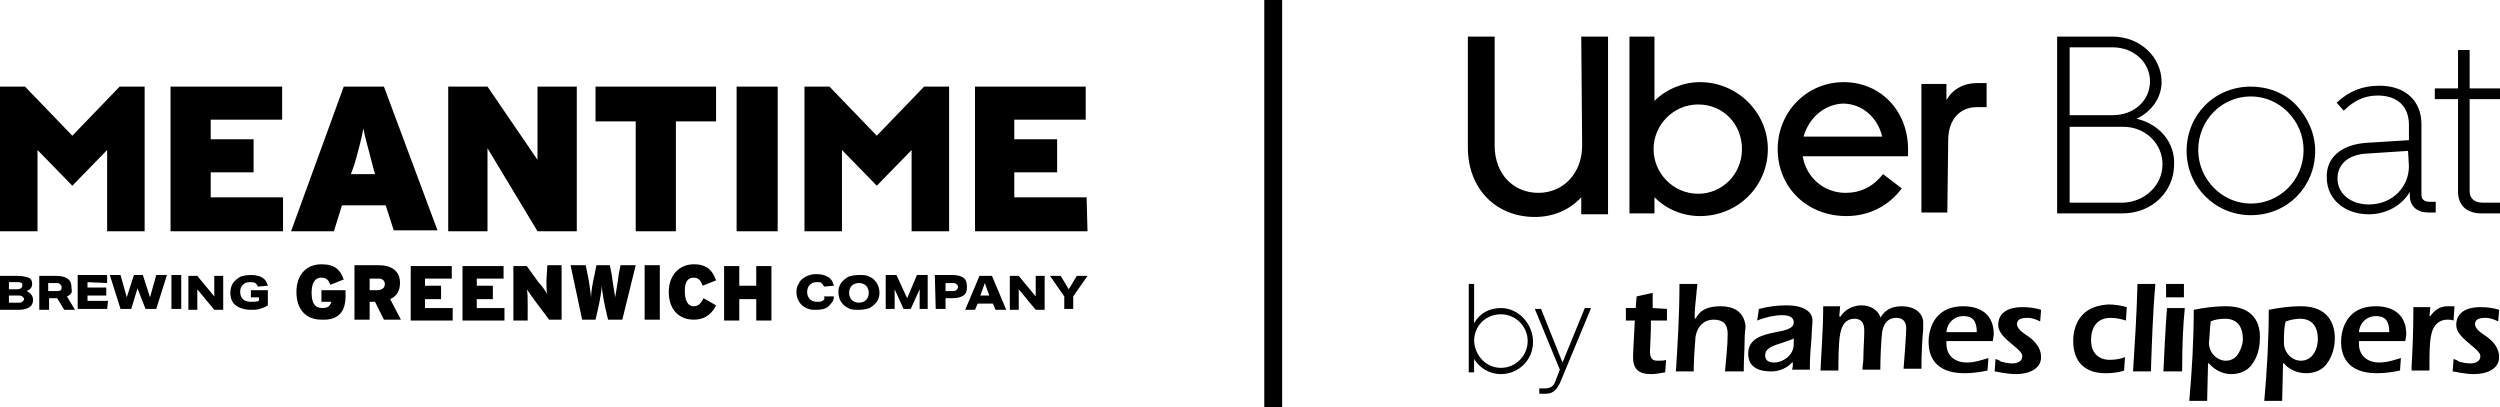
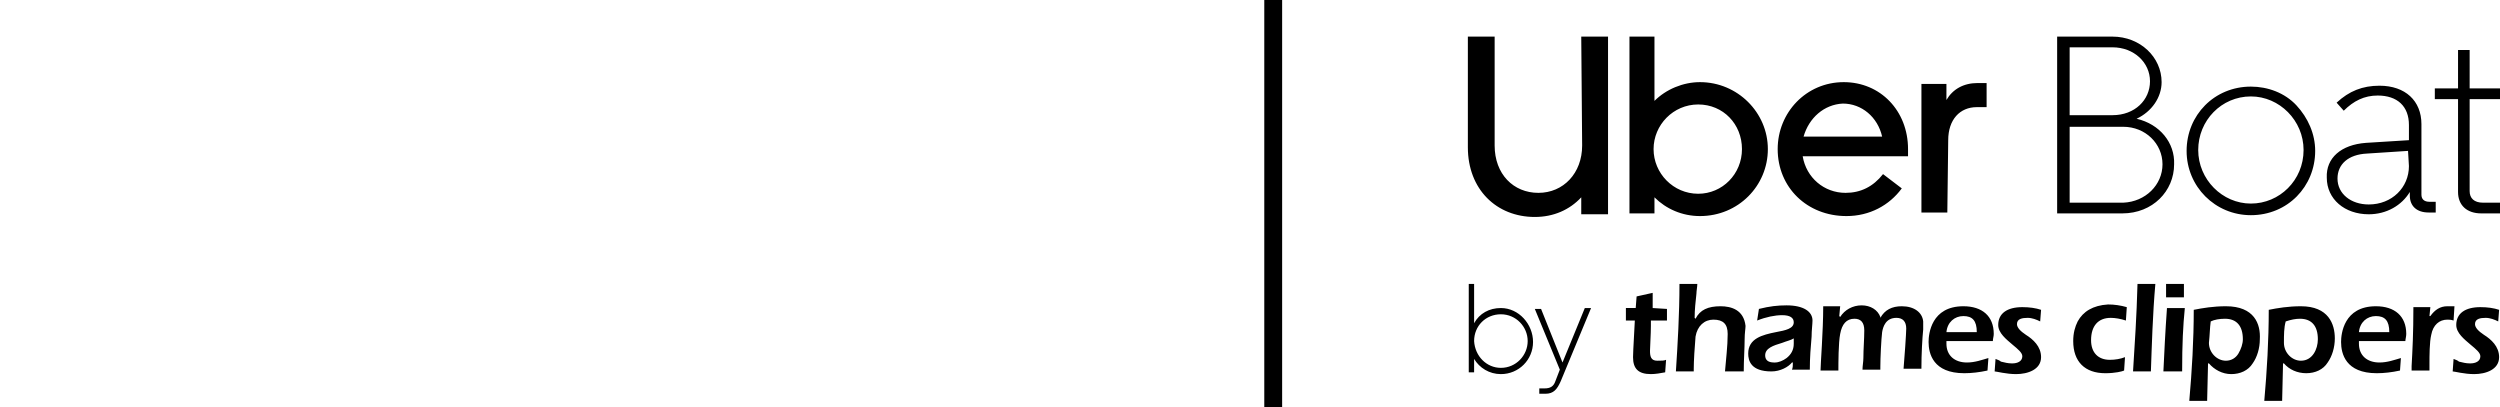
<svg xmlns="http://www.w3.org/2000/svg" version="1.1" id="Layer_2_00000096024580798115194830000003916366617745409965_" x="0px" y="0px" width="280px" height="45.6px" viewBox="0 0 280 45.6" style="enable-background:new 0 0 280 45.6;" xml:space="preserve">
  <g id="dock">
    <path d="M200.1,34.2c-1,0-1.9,0.1-3.1,0.4l-0.2,1.3c1-0.4,2-0.6,2.8-0.6c0.9,0,1.3,0.3,1.3,0.8c0,0.7-0.9,0.9-2,1.1   c-1.5,0.3-3.1,0.7-3.1,2.4c0,0.8,0.3,2,2.6,2c1,0,1.9-0.5,2.3-1h0.1c0,0.3,0,0.6-0.1,0.8h2c0-1.3,0.1-2.6,0.2-3.7   c0-0.7,0.1-1.4,0.1-1.8C203,34.9,202,34.2,200.1,34.2z M200.1,40.1c-0.4,0.3-0.9,0.5-1.3,0.5h-0.1c-0.7,0-1-0.3-1-0.8   c0-0.8,0.9-1.1,1.9-1.4c0.5-0.2,1-0.3,1.3-0.5V38c0,0.2,0,0.3,0,0.5C200.9,39.2,200.6,39.7,200.1,40.1z M177.2,16.3   c0,3.1-2.1,5.3-4.9,5.3s-4.9-2.1-4.9-5.3V4.1h-3v12.4c0,4.7,3.2,7.8,7.5,7.8c2.1,0,3.9-0.8,5.2-2.2V24h3V4.1h-3L177.2,16.3z    M213,34.3c-1.1,0-1.9,0.4-2.4,1.3v-0.1c-0.3-0.8-1.1-1.3-2.1-1.3s-1.9,0.5-2.4,1.3l-0.1-0.1l0.1-1.1h-1.9c0,2.8-0.3,6.5-0.3,7.2h2   c0-0.8,0-3.1,0.2-4.1c0.2-1.1,0.7-1.7,1.6-1.7c0.7,0,1.1,0.4,1.1,1.3c0,1-0.1,2.1-0.1,3.1c0,0.4-0.1,0.9-0.1,1.3h2v-0.3   c0-1,0.1-3.1,0.2-3.9c0.1-0.6,0.4-1.6,1.6-1.6c0.7,0,1.1,0.4,1.1,1.2c0,0.5-0.2,3.4-0.3,4.5h2c0-1.7,0.1-3.4,0.2-4.4   c0-0.4,0-0.8,0-0.9C215.3,35,214.4,34.3,213,34.3z M218.2,15.7c0-2.3,1.3-3.7,3.2-3.7h1.1V9.3h-1c-1.6,0-2.8,0.7-3.5,1.9V9.4h-2.8   v14.4h2.9L218.2,15.7z M206.8,24.2c2.6,0,4.8-1.2,6.2-3.1l-2.1-1.6c-1.1,1.4-2.5,2.1-4.2,2.1c-2.4,0-4.4-1.7-4.8-4.1h11.8v-0.8   c0-4.3-3.1-7.5-7.2-7.5c-4.2,0-7.4,3.4-7.4,7.5C199.1,21,202.4,24.2,206.8,24.2z M206.4,11.6c2.1,0,3.9,1.5,4.4,3.7H202   C202.6,13.2,204.3,11.7,206.4,11.6z M175,40.6l-2.4-6h-0.7l2.8,6.8l-0.5,1.3c-0.2,0.6-0.6,0.8-1.2,0.8h-0.6v0.6h0.7   c0.9,0,1.3-0.5,1.7-1.4l3.4-8.2h-0.7L175,40.6z M185.3,22.1c1.3,1.3,3.1,2.1,5.1,2.1c4.3,0,7.6-3.4,7.6-7.5c0-4.1-3.4-7.5-7.6-7.5   c-1.9,0-3.8,0.8-5.1,2.1V4.1h-2.8v19.8h2.8V22.1z M190.2,11.7c2.8,0,4.9,2.2,4.9,5c0,2.8-2.2,5-4.9,5c-2.8,0-5-2.3-5-5   C185.2,14,187.4,11.7,190.2,11.7z M185.1,32.8l-1.8,0.4l-0.1,1.3h-1.1v1.4h1c0,0.3-0.2,3.4-0.2,4.1c0,1.3,0.6,1.9,2,1.9   c0.5,0,1.1-0.1,1.6-0.2l0.1-1.4c-0.2,0.1-0.5,0.1-1,0.1c-0.7,0-0.8-0.5-0.8-1.1c0-0.4,0.1-1.9,0.1-2.8c0-0.2,0-0.4,0-0.6h1.8v-1.3   l-1.6-0.1V32.8z M168.1,34.5c-1.3,0-2.4,0.6-3,1.7v-4.4h-0.6v9.9h0.6v-1.5c0.6,1,1.7,1.7,3,1.7c2,0,3.6-1.6,3.6-3.6   S170.1,34.5,168.1,34.5z M168.1,41.2c-1.6,0-2.9-1.3-3-3c0-1.7,1.3-3,3-3c1.7,0,3,1.4,3,3C171.1,39.8,169.8,41.2,168.1,41.2z    M192.7,34.3c-1.4,0-2.3,0.4-2.8,1.4l-0.1-0.1c0-0.9,0.1-1.8,0.2-2.7c0-0.3,0.1-0.8,0.1-1.1h-2c0,3.4-0.2,6.7-0.4,9.8h2v-0.3   c0-0.8,0.1-2.5,0.2-3.6c0.2-1.2,1-1.9,2-1.9c1.1,0,1.6,0.5,1.6,1.6c0,1.4-0.2,2.9-0.3,4.2h2.1c0-1.3,0.1-2.6,0.1-3.6   c0-0.7,0.1-1.2,0.1-1.5C195.3,34.7,193.9,34.3,192.7,34.3z M227.1,35.6c0.5,0,1,0.2,1.4,0.4l0.1-1.3c-0.6-0.2-1.3-0.3-2.1-0.3   c-1.7,0-2.7,0.7-2.7,2c0,0.9,0.9,1.6,1.6,2.2c0.6,0.5,1.1,0.9,1.1,1.3c0,0.6-0.6,0.8-1.1,0.8h-0.1c-0.4,0-0.8-0.1-1.2-0.2   c-0.1-0.1-0.3-0.2-0.6-0.3l-0.1,1.4c0.2,0,1.3,0.3,2.4,0.3c1.3,0,2.8-0.5,2.8-1.9c0-1.2-0.9-2-1.7-2.5c-0.6-0.4-1-0.8-1-1.2   C225.9,35.7,226.5,35.6,227.1,35.6z M266.1,34.3c-3.6,0-3.9,3.1-3.9,4c0,1.3,0.5,3.5,4,3.5c0.8,0,1.7-0.1,2.6-0.3l0.1-1.4   c-0.7,0.2-1.5,0.5-2.4,0.5c-1.4,0-2.3-0.8-2.3-2.1v-0.3h5.2c0-0.2,0.1-0.5,0.1-0.8C269.5,35.4,268.2,34.3,266.1,34.3z M264.2,37.2   c0.1-1.1,0.9-1.8,1.9-1.8s1.5,0.5,1.5,1.8H264.2z M257.7,34.3c-1.4,0-2.6,0.2-3.6,0.4c0,3.4-0.2,6.8-0.5,10.2h2l0.1-4.2h0.1   c0.6,0.7,1.5,1.1,2.5,1.1s1.9-0.4,2.4-1.2c0.5-0.7,0.8-1.7,0.8-2.7C261.5,36.3,260.8,34.3,257.7,34.3z M257.7,40.4   c-1,0-1.9-0.9-1.9-2c0-0.9,0-1.7,0.2-2.4c0.6-0.2,1.1-0.3,1.6-0.3c1.3,0,2,0.8,2,2.3C259.6,39.1,259,40.4,257.7,40.4z M272,23.8   h0.8v-1.2h-0.7c-0.6,0-0.9-0.3-0.9-0.8v-7.9c0-2.6-1.8-4.3-4.7-4.3c-1.9,0-3.4,0.6-4.8,1.9l0.8,0.9c1.1-1.1,2.3-1.7,3.8-1.7   c2.2,0,3.5,1.2,3.5,3.3v1.7L265,16c-2.8,0.2-4.5,1.7-4.4,3.9c0,2.4,2,4.1,4.7,4.1c2,0,3.7-1,4.6-2.5v0.4   C269.9,23.1,270.7,23.8,272,23.8z M265.3,22.9c-2,0-3.5-1.2-3.5-2.9c0-1.6,1.2-2.7,3.3-2.8l4.6-0.3l0.1,1.7   C269.8,21,267.9,22.9,265.3,22.9z M249.3,34.3c-1.4,0-2.6,0.2-3.6,0.4c0,3.4-0.2,6.8-0.5,10.2h2l0.1-4.2h0.1   c0.6,0.7,1.5,1.2,2.5,1.2s1.9-0.4,2.4-1.2c0.5-0.7,0.8-1.7,0.8-2.7C253.2,36.3,252.5,34.3,249.3,34.3z M250.7,39.6   c-0.3,0.5-0.8,0.8-1.4,0.8c-1,0-1.9-0.9-1.9-2c0.1-0.9,0.1-1.7,0.2-2.4c0.4-0.2,1-0.3,1.6-0.3c1.3,0,2,0.8,2,2.3   C251.2,38.5,251,39.1,250.7,39.6z M278.1,22.7c-1,0-1.5-0.5-1.5-1.3V11.1h3.4V9.9h-3.4V5.6h-1.3v4.3h-2.6v1.2h2.6v10.4   c0,1.5,1,2.4,2.6,2.4h2.1v-1.2H278.1z M219.9,34.3c-3.6,0-3.9,3.1-3.9,4c0,1.3,0.5,3.5,4,3.5c0.8,0,1.7-0.1,2.6-0.3l0.1-1.4   c-0.7,0.2-1.5,0.5-2.4,0.5c-1.4,0-2.3-0.8-2.3-2.1v-0.3h5.2c0-0.3,0.1-0.5,0.1-0.8C223.3,35.4,222,34.3,219.9,34.3z M218,37.2   c0.1-1.1,0.9-1.8,1.9-1.8s1.5,0.5,1.5,1.8H218z M278.4,35.6c0.5,0,1,0.2,1.4,0.4l0.1-1.3c-0.6-0.2-1.3-0.3-2.1-0.3   c-1.7,0-2.7,0.7-2.7,2c0,0.9,0.9,1.6,1.6,2.2c0.6,0.5,1.1,0.9,1.1,1.3c0,0.6-0.6,0.8-1.1,0.8h-0.1c-0.4,0-0.8-0.1-1.2-0.2   c-0.1-0.1-0.3-0.2-0.6-0.3l-0.1,1.4c0.2,0,1.3,0.3,2.4,0.3c1.3,0,2.8-0.5,2.8-1.9c0-1.2-0.9-2-1.7-2.5c-0.6-0.4-1-0.8-1-1.2   C277.2,35.7,277.8,35.6,278.4,35.6z M274.9,34.3c-0.4,0-0.6,0-0.8,0c-0.8,0-1.4,0.4-1.9,1.1h-0.1l0.1-1h-1.9c0,2.9-0.1,4.8-0.2,6.6   c0,0.2,0,0.4,0,0.5h2v-0.8c0-0.8,0-2.4,0.2-3.2c0.2-1.1,0.9-1.7,1.8-1.7c0.2,0,0.4,0,0.7,0.1L274.9,34.3z M238.9,41.6h2   c0.1-2.8,0.2-6.4,0.5-9.8h-2C239.3,35.5,239.1,38.4,238.9,41.6z M232.7,36c-0.3,0.6-0.5,1.3-0.5,2.2c0,2.3,1.3,3.6,3.6,3.6   c1.1,0,1.9-0.2,2.1-0.3L238,40c-0.5,0.2-1.1,0.3-1.7,0.3c-1.3,0-2.1-0.8-2.1-2.2c0-1.6,0.8-2.5,2.2-2.5c0.5,0,1.1,0.1,1.7,0.3   l0.1-1.5c-0.7-0.2-1.4-0.3-2.1-0.3C234.4,34.2,233.3,34.9,232.7,36z M239.3,13.3c1.7-0.8,2.8-2.4,2.8-4.1c0-2.8-2.4-5.1-5.5-5.1   h-6.2v19.8h7.3c3.4,0,5.8-2.5,5.8-5.5C243.6,16,241.9,13.9,239.3,13.3z M231.8,5.3h4.8c2.4,0,4.2,1.7,4.2,3.8   c0,2.1-1.7,3.8-4.2,3.8h-4.8V5.3z M237.8,22.7h-6v-8.5h6c2.5,0,4.4,1.9,4.4,4.2C242.2,20.7,240.3,22.6,237.8,22.7z M252.1,24.1   c4.1,0,7.2-3.2,7.2-7.2c0-1.9-0.8-3.7-2.1-5.1c-1.3-1.4-3.2-2.1-5.1-2.1c-4.1,0-7.2,3.2-7.2,7.2S248.1,24.1,252.1,24.1z    M252.1,10.8c3.2,0,5.9,2.7,5.9,6c0,3.4-2.7,6-5.9,6c-3.2,0-5.9-2.7-5.9-6S248.8,10.8,252.1,10.8z M242.6,33.3h2v-1.5h-2V33.3z    M242.3,41.6h2.1c0-3.1,0.1-5.1,0.3-7.1h-2C242.5,37.3,242.4,39.5,242.3,41.6z" />
-     <path d="M3,32.6c0.4-0.2,0.6-0.4,0.6-0.8c0-0.3-0.1-0.6-0.4-0.7S2.5,30.9,2,30.9H0v3.8h2.1c0.5,0,0.9-0.1,1.2-0.3s0.4-0.5,0.4-0.8   C3.7,33.1,3.4,32.8,3,32.6z M1,31.6h0.9c0.2,0,0.4,0,0.5,0.1c0.1,0,0.1,0.1,0.1,0.3c0,0.2-0.2,0.4-0.6,0.4H1V31.6L1,31.6z    M2.5,33.8c-0.1,0.1-0.3,0.1-0.5,0.1H1v-0.8h1c0.2,0,0.4,0,0.5,0.1s0.2,0.2,0.2,0.3S2.6,33.7,2.5,33.8z M8,32.1   c0-0.8-0.6-1.2-1.7-1.2H4.4v3.8h1.1v-1.3h0.9l0.8,1.3h1.2l-0.9-1.5C7.7,33.1,7.9,33,8,32.8S8,32.4,8,32.1L8,32.1z M6.8,32.5   c-0.1,0.1-0.3,0.1-0.5,0.1H5.4v-0.9h0.8c0.2,0,0.4,0,0.5,0.1s0.2,0.2,0.2,0.3C6.9,32.3,6.9,32.4,6.8,32.5L6.8,32.5z M12,31.7v-0.9   H8.7v3.8H12l0.1-0.9H9.8v-0.6h2.1v-0.9H9.8v-0.6L12,31.7L12,31.7z M16.3,34.6h1.2l1.2-3.8h-1.2l-0.7,2.5L16,30.8h-1l-0.8,2.5   l-0.7-2.5h-1.2l1.2,3.8h1.2l0.7-2.3L16.3,34.6L16.3,34.6z M20.3,34.6v-3.8h-1.1v3.8H20.3z M24,33.2l-1.9-2.3h-1v3.8h1v-2.3l1.9,2.3   h1v-3.8h-1C24,30.9,24,33.2,24,33.2z M29.1,34.6c0.3-0.1,0.6-0.2,0.9-0.4v-1.7h-1.9v0.8H29v0.4c-0.3,0.1-0.5,0.1-0.9,0.1   s-0.7-0.1-0.9-0.3c-0.2-0.2-0.3-0.5-0.3-0.8c0-0.4,0.1-0.6,0.3-0.8c0.2-0.2,0.4-0.3,0.8-0.3c0.2,0,0.4,0,0.6,0.1   c0.1,0.1,0.2,0.2,0.3,0.4L30,32c-0.1-0.4-0.3-0.7-0.6-0.9c-0.3-0.2-0.8-0.3-1.3-0.3s-0.9,0.1-1.2,0.2c-0.3,0.2-0.6,0.4-0.8,0.7   c-0.2,0.3-0.3,0.7-0.3,1.1c0,0.6,0.2,1.1,0.6,1.4c0.4,0.3,1,0.5,1.7,0.5C28.4,34.7,28.8,34.7,29.1,34.6z M92.1,33.7   c-0.1,0.1-0.3,0.1-0.6,0.1c-0.3,0-0.6-0.1-0.8-0.3c-0.2-0.2-0.3-0.5-0.3-0.8s0.1-0.6,0.3-0.8c0.2-0.2,0.4-0.3,0.8-0.3   c0.2,0,0.4,0,0.5,0.1s0.2,0.2,0.3,0.4l1.1-0.1c-0.1-0.4-0.3-0.8-0.7-1c-0.3-0.2-0.8-0.3-1.3-0.3c-0.4,0-0.8,0.1-1.2,0.3   c-0.3,0.2-0.6,0.4-0.7,0.7c-0.2,0.3-0.3,0.6-0.3,1s0.1,0.8,0.3,1.1c0.2,0.3,0.4,0.5,0.8,0.7s0.7,0.2,1.1,0.2c0.6,0,1.1-0.1,1.4-0.4   c0.3-0.3,0.6-0.6,0.6-1.1h-1.1C92.4,33.5,92.3,33.6,92.1,33.7L92.1,33.7z M97.4,31c-0.3-0.2-0.7-0.2-1.2-0.2S95.3,30.9,95,31   c-0.3,0.2-0.6,0.4-0.8,0.7c-0.2,0.3-0.3,0.6-0.3,1s0.1,0.8,0.3,1.1c0.2,0.3,0.4,0.5,0.8,0.7c0.3,0.2,0.7,0.2,1.2,0.2   s0.9-0.1,1.2-0.2c0.3-0.2,0.6-0.4,0.8-0.7c0.2-0.3,0.3-0.6,0.3-1s-0.1-0.8-0.3-1.1C98,31.4,97.7,31.1,97.4,31L97.4,31z M97,33.6   c-0.2,0.2-0.5,0.3-0.8,0.3s-0.6-0.1-0.8-0.3c-0.2-0.2-0.3-0.5-0.3-0.8s0.1-0.6,0.3-0.8c0.2-0.2,0.5-0.3,0.8-0.3s0.6,0.1,0.8,0.3   c0.2,0.2,0.3,0.5,0.3,0.8S97.2,33.4,97,33.6z M103.9,34.6v-3.8h-1.2l-1.1,2.6l-1.2-2.6h-1.2v3.8h1v-2.2l1,2.2h0.8l1-2.2v2.2H103.9   L103.9,34.6z M104.8,34.6h1.1v-1.2h0.7c0.6,0,1-0.1,1.3-0.3s0.4-0.5,0.4-1c0-0.4-0.1-0.8-0.4-1s-0.7-0.3-1.3-0.3h-1.9L104.8,34.6   L104.8,34.6z M105.9,31.7h0.7c0.2,0,0.4,0,0.5,0.1s0.2,0.2,0.2,0.3c0,0.2-0.1,0.3-0.2,0.4c-0.1,0.1-0.3,0.1-0.5,0.1h-0.7V31.7   L105.9,31.7z M109.7,30.9l-1.6,3.8h1.1l0.3-0.7h1.7l0.3,0.7h1.2l-1.6-3.8C111.1,30.9,109.7,30.9,109.7,30.9z M109.8,33.1l0.5-1.4   l0.5,1.4H109.8z M114.1,30.9h-1v3.8h1v-2.3l1.9,2.3h1v-3.8h-1v2.3L114.1,30.9z M120.2,34.6v-1.4l1.6-2.3h-1.2l-0.9,1.5l-0.9-1.5   h-1.2l1.6,2.3v1.4C119.1,34.6,120.2,34.6,120.2,34.6z M54.6,16.6l5.6,9.3l0,0h4.4V9.7h-4.4v8.2l-5.6-8.2l0,0h-4.4v16.2h4.4V16.6   L54.6,16.6z M31.7,22.1h-8.1v-2.8h4.8v-3.7h-4.8v-2.2h8V9.7H19.1v16.2h12.6V22.1L31.7,22.1z M38.3,23h4.9l0.9,2.8H49L43,9.7h-4.5   l-5.9,16.2h4.8C37.4,25.9,38.3,23,38.3,23z M39.7,18.4c0.6-2.1,0.8-3,1-4c0.2,1.1,0.5,2,1,4l0.3,1.1h-2.7L39.7,18.4L39.7,18.4z    M71.2,25.9h4.5V13.6h4.5V9.7H66.7v3.9h4.5V25.9z M87.1,9.7h-4.6v16.2h4.6V9.7z M121.7,22.1h-8.1v-2.8h4.8v-3.7h-4.8v-2.2h8V9.7   h-12.4v16.2h12.6L121.7,22.1L121.7,22.1z M4.2,16.8l3.9,4l3.9-4v9.1h4.2V9.7h-2.8l-5.3,5.5L2.8,9.7H0v16.2h4.2V16.8z M94.3,16.8   l3.9,4l3.9-4v9.1h4.2V9.7h-2.8l-5.3,5.5l-5.3-5.5h-2.8v16.2h4.2L94.3,16.8L94.3,16.8z M38.7,33.2v-0.7H36v1.3h1.1   c-0.1,0.4-0.3,0.7-1,0.7c-0.8,0-1.2-0.5-1.2-1.7c0-1,0.3-1.7,1.1-1.7c0.6,0,0.8,0.3,1,0.8l1.5-0.6c-0.4-1.1-1-1.7-2.5-1.7   c-1.8,0-2.8,1.3-2.8,3.1c0,2,1.1,3.1,2.8,3.1C37.8,35.9,38.7,35,38.7,33.2L38.7,33.2z M43.7,33.5c0.7-0.3,1.1-0.9,1.1-1.8   c0-1.4-1-2-2.4-2h-2.7v6.1h1.7v-2H42l1,2h1.9L43.7,33.5L43.7,33.5z M42.4,32.5h-1v-1.3h1c0.5,0,0.7,0.3,0.7,0.6   C43.1,32.2,42.9,32.4,42.4,32.5L42.4,32.5z M50.6,31.2v-1.4H46v6.1h4.7v-1.4h-3.1v-1h1.8V32h-1.8v-0.8H50.6z M56.4,31.2v-1.4h-4.6   v6.1h4.7v-1.4h-3.1v-1h1.8V32h-1.8v-0.8H56.4z M61.2,31.4c0,0.5,0,1.3,0.1,1.6c-0.1-0.3-0.7-1.1-1-1.4L59,29.8h-1.5v6.1h1.6V34   c0-0.5,0-1.3-0.1-1.6c0.2,0.3,0.7,1,1,1.4l1.5,2h1.4v-6.1h-1.6L61.2,31.4L61.2,31.4z M65.2,35.8h1.5l0.3-1.3   c0.2-0.9,0.4-2.1,0.4-2.5c0,0.4,0.2,1.6,0.4,2.5l0.3,1.3h1.6l1.5-6.1h-1.7l-0.2,1c-0.1,0.9-0.3,1.9-0.4,2.6   c-0.1-0.7-0.3-1.8-0.4-2.6l-0.2-1h-1.5l-0.2,1c-0.2,0.9-0.4,1.9-0.4,2.6c-0.1-0.7-0.2-1.8-0.4-2.6l-0.2-1h-1.7L65.2,35.8L65.2,35.8   z M73.9,35.8v-6.1h-1.7v6.1H73.9z M77.7,31.1c0.6,0,0.8,0.4,1,0.9l1.5-0.6c-0.4-1.1-1-1.8-2.5-1.8c-1.6,0-2.8,1.2-2.8,3.1   c0,1.8,1,3.1,2.8,3.1c1.4,0,2.1-0.8,2.5-1.6l-1.4-0.8c-0.3,0.6-0.6,0.9-1.1,0.9c-0.7,0-1-0.7-1-1.7C76.7,31.6,77,31.1,77.7,31.1z    M84.7,32h-1.9v-2.2h-1.7v6.1h1.7v-2.4h1.9v2.4h1.7v-6.1h-1.7V32z" />
    <rect x="141.6" width="2" height="45.6" />
  </g>
</svg>